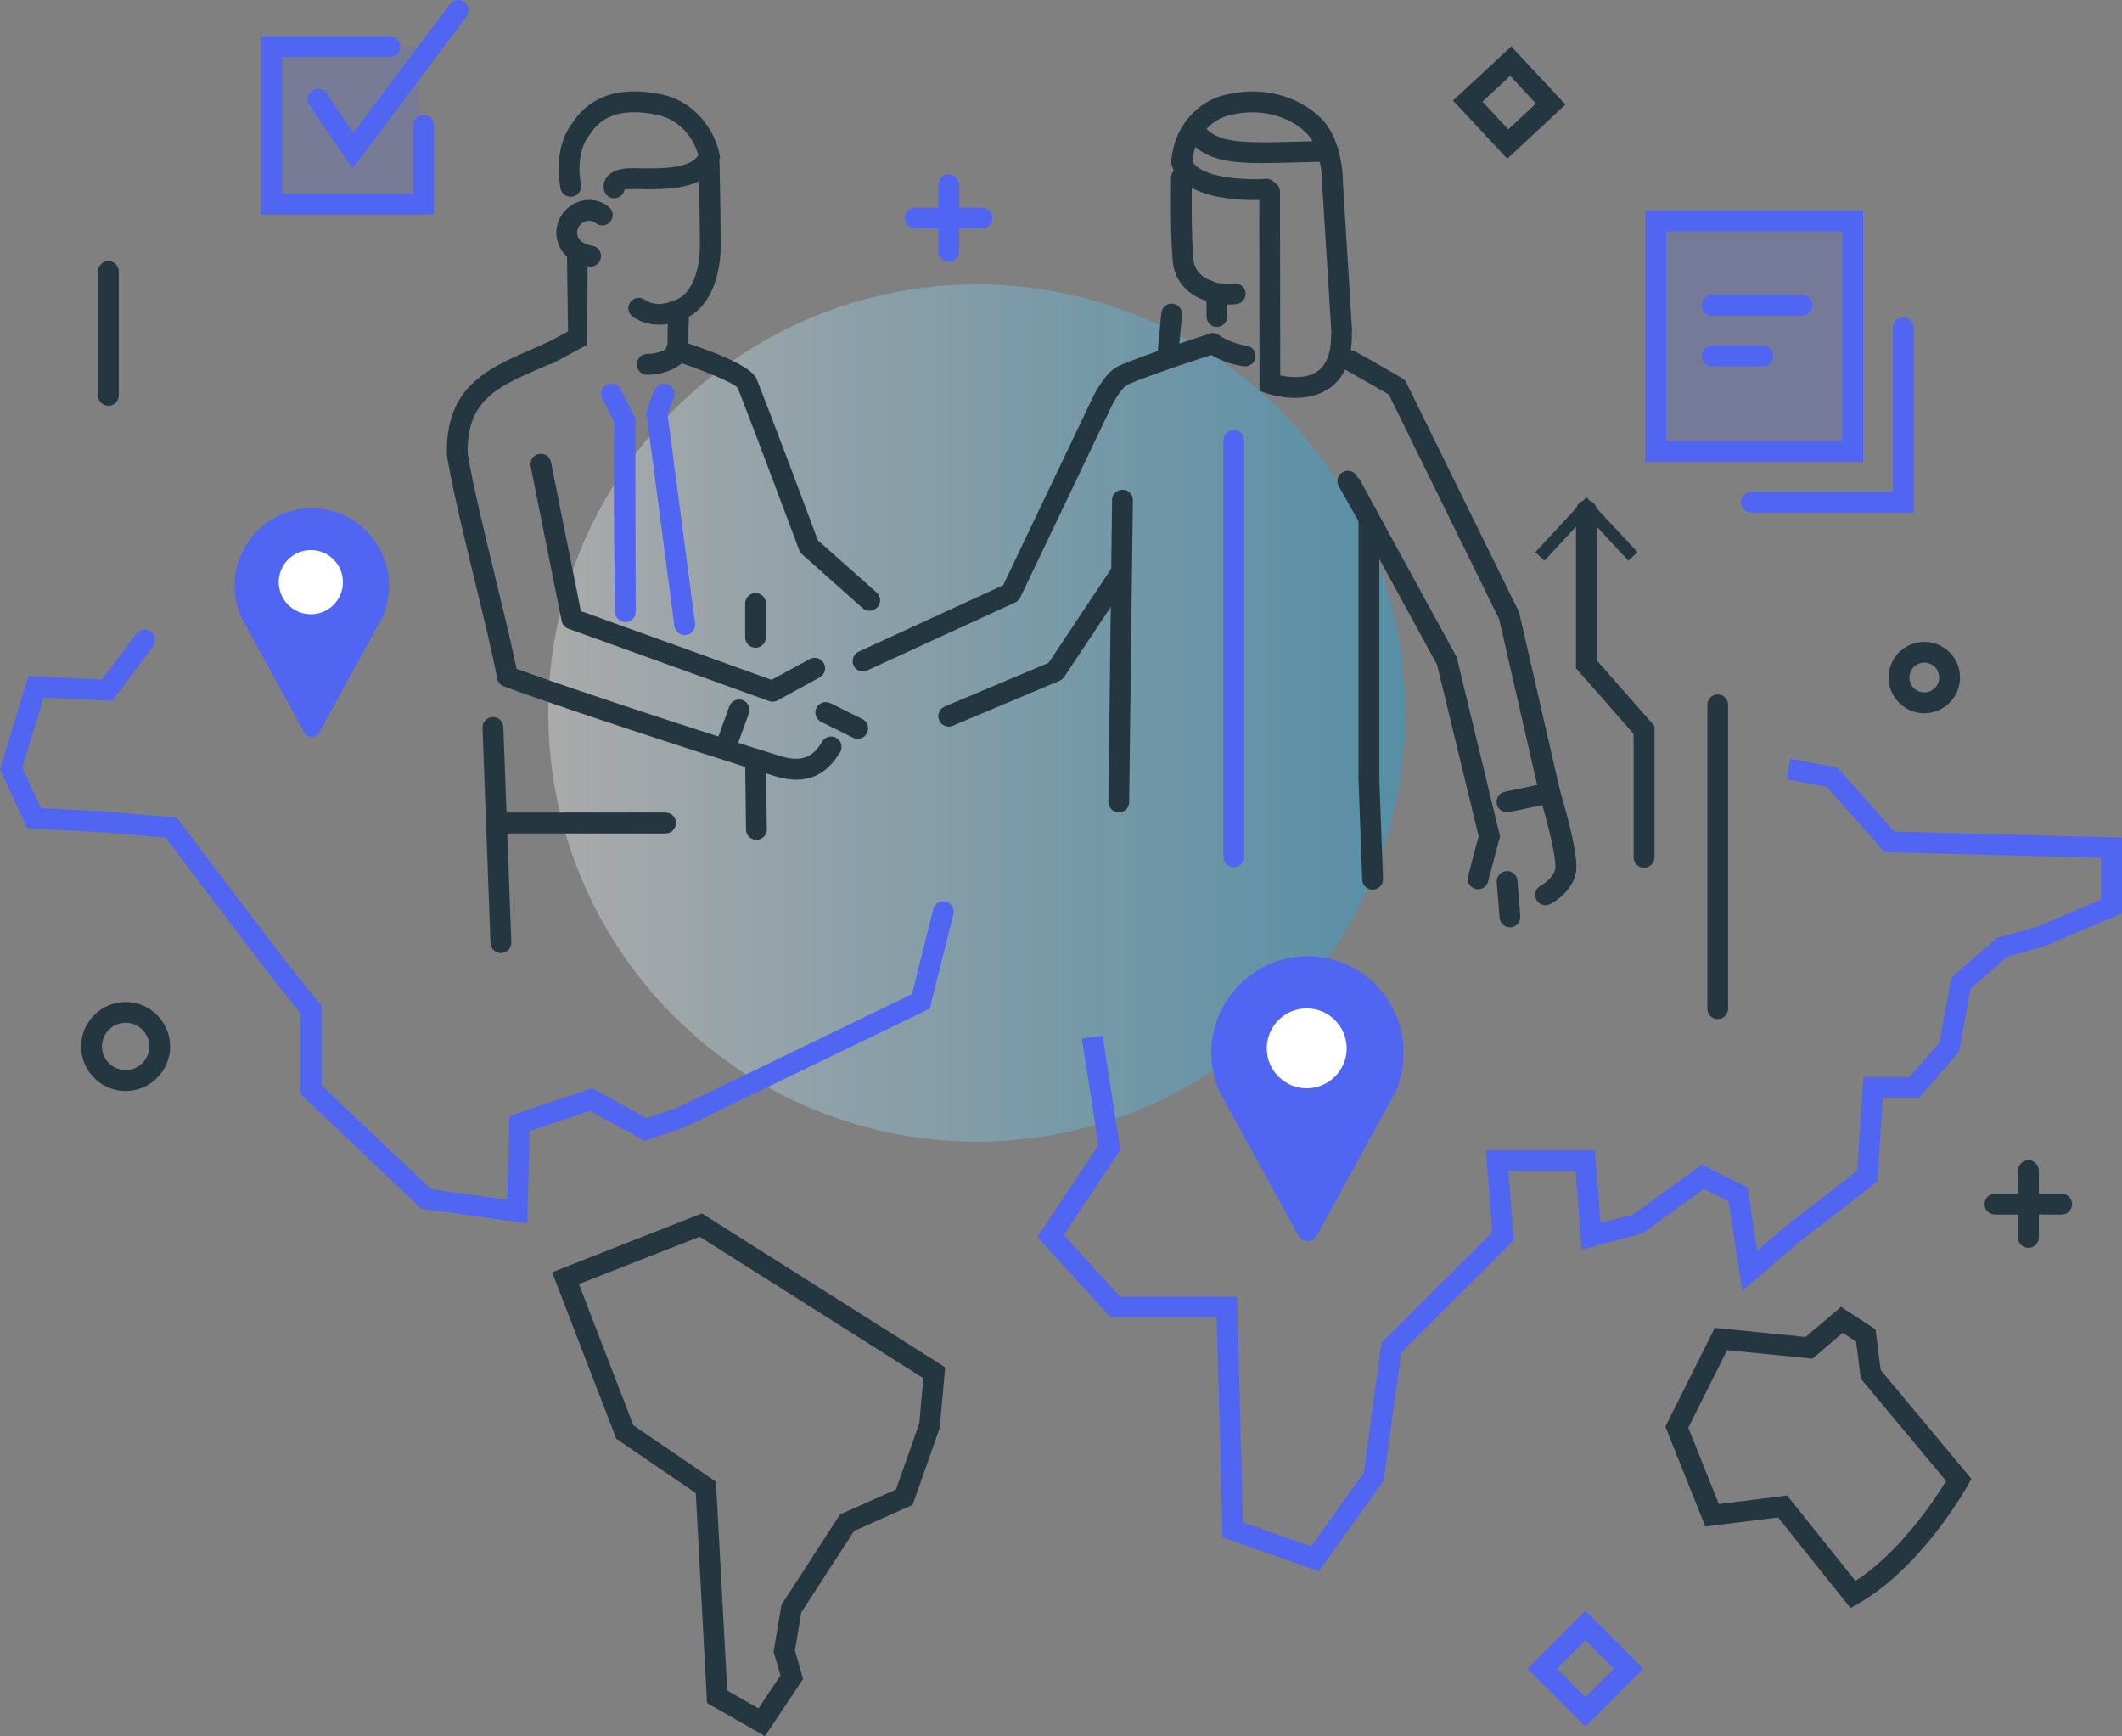
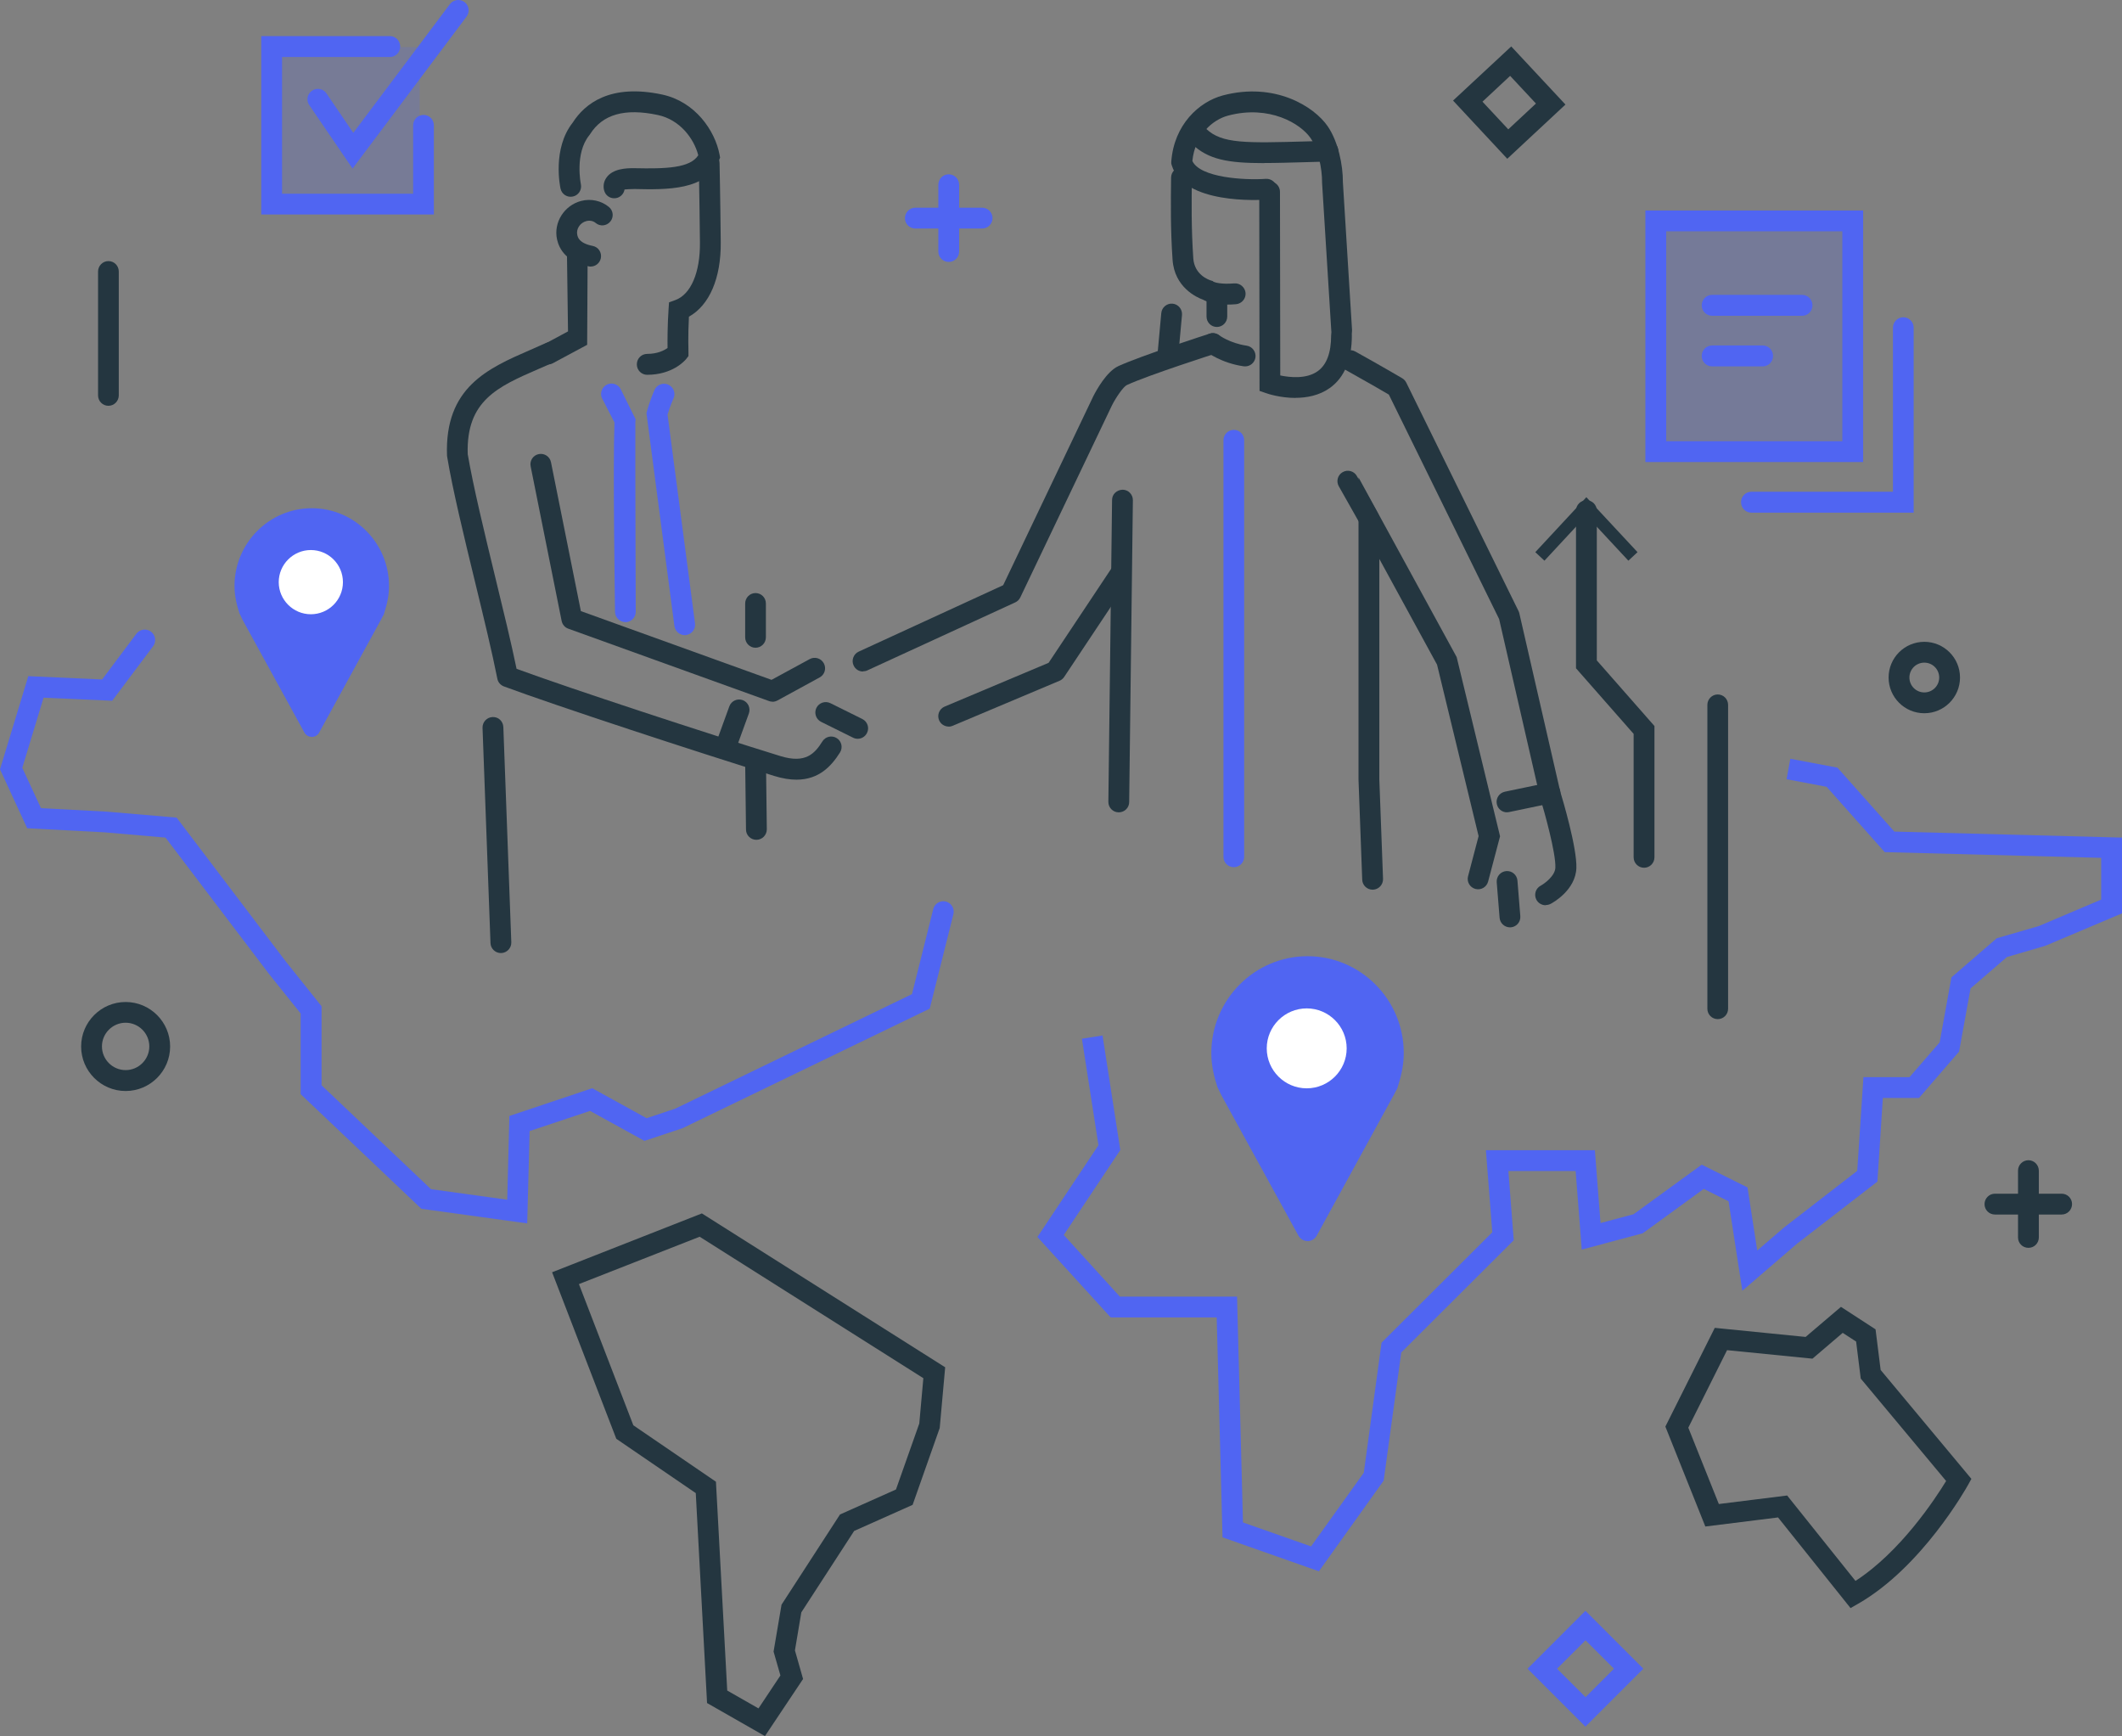
<svg xmlns="http://www.w3.org/2000/svg" id="_レイヤー_2" width="229.38" height="187.65" viewBox="0 0 229.38 187.65">
  <rect x="0" y="0" width="229.38" height="187.65" fill="#808080" stroke="none" />
  <defs>
    <style>.cls-1{opacity:.21;}.cls-1,.cls-2,.cls-3{fill:#5065f2;}.cls-2{opacity:.19;}.cls-4{fill:url(#linear-gradient);opacity:.33;}.cls-5{fill:#fff;}.cls-6{fill:#243640;}</style>
    <linearGradient id="linear-gradient" x1="59.26" y1="77.07" x2="151.92" y2="77.07" gradientTransform="translate(11.26 -13.43) rotate(7.69)" gradientUnits="userSpaceOnUse">
      <stop offset="0" stop-color="#fff" />
      <stop offset=".43" stop-color="#93dbf9" />
      <stop offset="1" stop-color="#03abf2" />
    </linearGradient>
  </defs>
  <g id="_レイヤー_1-2">
    <rect class="cls-1" x="178.57" y="23.94" width="22.5" height="25.55" />
-     <circle class="cls-4" cx="105.59" cy="77.07" r="46.33" transform="translate(-9.36 14.82) rotate(-7.69)" />
    <path class="cls-3" d="M133.37,93.73c-.62,0-1.12-.5-1.12-1.13v-45.01c0-.62.5-1.13,1.12-1.13s1.12.5,1.12,1.13v45.01c0,.62-.5,1.13-1.12,1.13Z" />
    <path class="cls-6" d="M163.22,100.23c-.58,0-1.07-.45-1.12-1.03l-.31-3.84c-.05-.62.41-1.16,1.03-1.21.62-.05,1.16.41,1.21,1.03l.31,3.84c.05.62-.41,1.16-1.03,1.21-.03,0-.06,0-.09,0Z" />
    <path class="cls-6" d="M167.07,97.84c-.4,0-.79-.22-.99-.59-.29-.55-.09-1.23.46-1.52.4-.22,1.56-1.05,1.59-1.96.06-1.57-1.17-5.99-1.65-7.56,0-.03-.01-.05-.02-.08l-4.41-19.22-11.92-24.26c-.69-.41-2.56-1.49-4.72-2.69-.54-.3-.74-.99-.44-1.53.3-.54.99-.74,1.53-.44,2.76,1.53,5.05,2.88,5.07,2.89.19.11.34.28.44.47l12.13,24.68c.04.08.07.16.09.24l4.43,19.3c.24.77,1.82,6.08,1.74,8.26-.09,2.36-2.5,3.72-2.78,3.86-.17.09-.35.13-.53.13Z" />
    <path class="cls-6" d="M140.05,43.01c-1.67,0-3.04-.46-3.14-.5l-.76-.26-.03-21.51c0-.62.5-1.13,1.12-1.13h0c.62,0,1.12.5,1.12,1.12l.03,19.85c1.01.21,2.83.42,4.06-.47.96-.69,1.44-1.99,1.44-3.87,0-.62.5-1.13,1.12-1.13s1.12.5,1.12,1.13c0,2.65-.8,4.57-2.39,5.7-1.15.82-2.51,1.06-3.71,1.06Z" />
    <path class="cls-6" d="M147.96,57.13c-.39,0-.77-.21-.98-.57l-2.26-4c-.31-.54-.12-1.23.42-1.53.54-.31,1.23-.12,1.53.42l2.26,4c.31.54.12,1.23-.43,1.53-.17.1-.36.15-.55.15Z" />
    <path class="cls-6" d="M86.1,84.27c-.7,0-1.5-.12-2.4-.4-8.5-2.63-23.66-7.61-29.23-9.68-.37-.14-.64-.45-.71-.84-.57-2.87-1.46-6.55-2.41-10.45-1.19-4.9-2.42-9.96-3.01-13.51,0-.05-.01-.1-.02-.14-.27-7.39,4.43-9.44,8.98-11.42.57-.25,1.15-.5,1.72-.76.56-.26,1.23-.01,1.49.55.26.56.01,1.23-.55,1.49-.59.27-1.18.53-1.77.78-4.36,1.9-7.82,3.4-7.63,9.2.59,3.46,1.8,8.45,2.97,13.28.89,3.65,1.73,7.11,2.31,9.92,5.95,2.18,20.33,6.9,28.52,9.43,2.73.84,3.71-.27,4.54-1.59.33-.53,1.03-.68,1.55-.35.53.33.68,1.03.35,1.55-.91,1.44-2.24,2.94-4.71,2.94Z" />
-     <path class="cls-6" d="M94.01,66.02c-.26,0-.53-.09-.75-.28l-6.56-5.83c-.14-.12-.24-.28-.31-.45-.05-.13-4.89-13.1-6.66-17.56-.61-.62-4.06-2.01-6.98-2.95-.59-.19-.92-.82-.73-1.42.19-.59.82-.92,1.42-.73,5.09,1.64,7.89,3.04,8.35,4.17,1.62,4.05,5.92,15.55,6.62,17.43l6.35,5.64c.46.41.51,1.12.09,1.59-.22.25-.53.38-.84.38Z" />
    <path class="cls-6" d="M69.96,40.51c-.62,0-1.12-.5-1.12-1.13s.5-1.13,1.12-1.13c1.12,0,1.84-.38,2.2-.64-.01-.81-.01-2.43.11-4.2l.05-.73.69-.25c1.67-.61,2.69-2.99,2.65-6.23-.05-5.15-.13-8.51-.13-8.54-.01-.62.48-1.14,1.1-1.15.64,0,1.14.48,1.15,1.1,0,.03.08,3.41.13,8.57.04,3.89-1.23,6.82-3.44,8.05-.11,2.07-.05,3.81-.05,3.83v.43s-.26.33-.26.33c-.14.17-1.47,1.69-4.2,1.69Z" />
    <path class="cls-6" d="M66.39,21.43c-.46,0-.89-.28-1.05-.74-.14-.38-.16-.97.22-1.5.67-.94,2.06-1.03,3.06-1.01,3.33.07,5.98,0,6.86-1.4-.47-1.81-1.98-3.84-4.37-4.35-3.57-.76-5.97-.08-7.33,2.08l-.08.11c-1.59,1.96-.92,5.25-.91,5.28.13.61-.25,1.21-.86,1.34-.61.14-1.21-.25-1.34-.86-.04-.18-.91-4.31,1.32-7.13,1.32-2.06,4.06-4.23,9.67-3.03,3.56.76,5.71,3.89,6.2,6.49l.06.33-.13.31c-1.33,3.24-5.65,3.16-9.13,3.08-.41,0-.86.03-1.07.05-.06.39-.33.73-.72.88-.13.05-.26.07-.39.07Z" />
    <path class="cls-6" d="M59.23,39.38c-.4,0-.79-.22-.99-.59-.29-.55-.09-1.23.46-1.52l2.7-1.45-.11-8.15c.08-.62.65-1.05,1.27-.96.62.08,1.05.65.96,1.27l-.05,9.29-3.71,1.99c-.17.09-.35.13-.53.13Z" />
    <path class="cls-6" d="M63.86,28.81c-.07,0-.15,0-.22-.02-2.41-.48-3.2-1.86-3.43-2.93-.39-1.81.78-3.66,2.6-4.14,1.06-.28,2.19-.03,3.01.65.48.39.55,1.1.15,1.58-.4.48-1.1.55-1.58.15-.27-.23-.65-.3-1.02-.2-.66.17-1.11.85-.97,1.48.06.27.2.91,1.67,1.2.61.12,1,.71.88,1.32-.11.54-.58.91-1.1.91Z" />
-     <path class="cls-6" d="M71.94,90.08h-17.03c-.62,0-1.12-.5-1.12-1.13s.5-1.13,1.12-1.13h17.03c.62,0,1.12.5,1.12,1.13s-.5,1.13-1.12,1.13Z" />
    <path class="cls-6" d="M83.5,75.84c-.13,0-.26-.02-.38-.07l-21.69-7.82c-.37-.13-.64-.45-.72-.84l-3.35-16.71c-.12-.61.27-1.2.88-1.32.61-.12,1.2.27,1.32.88l3.23,16.09,20.61,7.43,4.12-2.24c.55-.3,1.23-.1,1.53.45.3.55.1,1.23-.45,1.53l-4.56,2.49c-.17.09-.35.14-.54.14Z" />
    <path class="cls-6" d="M92.71,79.85c-.17,0-.34-.04-.5-.12l-3.45-1.71c-.56-.28-.78-.95-.51-1.51.28-.56.95-.78,1.51-.51l3.45,1.71c.56.28.79.95.51,1.51-.2.4-.59.63-1.01.63Z" />
    <path class="cls-6" d="M78.61,81.4c-.13,0-.26-.02-.39-.07-.58-.21-.88-.86-.67-1.44l1.29-3.55c.21-.58.86-.88,1.44-.67.58.21.88.86.67,1.44l-1.29,3.55c-.17.46-.6.74-1.06.74Z" />
    <path class="cls-6" d="M162.9,87.8c-.52,0-.99-.36-1.1-.9-.13-.61.26-1.2.87-1.33l4.65-.97c.61-.13,1.2.26,1.33.87.13.61-.26,1.2-.87,1.33l-4.65.97c-.08.02-.16.02-.23.02Z" />
-     <path class="cls-6" d="M71.21,35.09c-.85,0-1.84-.2-2.8-.85-.51-.35-.65-1.05-.29-1.56.35-.51,1.05-.65,1.56-.29,1.29.88,2.75.25,2.81.22.57-.25,1.23,0,1.49.56.26.56.02,1.22-.55,1.48-.06.03-.99.45-2.22.45Z" />
+     <path class="cls-6" d="M71.21,35.09Z" />
    <path class="cls-6" d="M93.29,72.58c-.43,0-.83-.24-1.02-.66-.26-.56-.01-1.23.55-1.49l15.62-7.18,9.74-20.42c.32-.63,1.43-2.67,2.71-3.26,2.52-1.15,9.57-3.41,9.87-3.51.59-.19,1.23.14,1.41.73.19.59-.14,1.23-.73,1.41-.07.02-7.22,2.31-9.62,3.41-.38.17-1.17,1.31-1.62,2.2l-9.91,20.76c-.11.24-.31.43-.55.54l-15.99,7.35c-.15.07-.31.1-.47.1Z" />
    <path class="cls-6" d="M148.37,96.16c-.6,0-1.1-.48-1.12-1.08l-.4-10.79v-32.69s10.61,19.42,10.61,19.42l4.69,19.37-1.29,4.89c-.16.6-.77.96-1.37.8-.6-.16-.96-.77-.8-1.37l1.14-4.34-4.49-18.53-6.24-11.43v23.83l.4,10.75c.02.62-.46,1.14-1.08,1.17-.01,0-.03,0-.04,0Z" />
    <path class="cls-6" d="M120.93,87.8h-.01c-.62,0-1.12-.52-1.11-1.14l.4-32.62c0-.62.5-1.09,1.14-1.11.62,0,1.12.52,1.11,1.14l-.4,32.62c0,.62-.51,1.11-1.12,1.11Z" />
    <path class="cls-6" d="M54.14,103.01c-.6,0-1.1-.48-1.12-1.08l-.86-23.26c-.02-.62.46-1.14,1.08-1.17.65-.03,1.14.46,1.17,1.08l.86,23.26c.02.62-.46,1.14-1.08,1.17-.01,0-.03,0-.04,0Z" />
    <path class="cls-6" d="M81.76,90.77c-.62,0-1.12-.5-1.12-1.11l-.09-7.27c0-.62.49-1.13,1.11-1.14h.01c.62,0,1.12.5,1.13,1.11l.09,7.27c0,.62-.49,1.13-1.11,1.14h-.01Z" />
    <path class="cls-6" d="M102.55,78.53c-.44,0-.86-.26-1.04-.69-.24-.57.03-1.23.6-1.47l11.24-4.73,6.88-10.34c.34-.52,1.04-.66,1.56-.31.52.34.66,1.04.31,1.56l-7.07,10.62c-.12.18-.3.33-.5.41l-11.56,4.87c-.14.06-.29.09-.44.09Z" />
    <path class="cls-6" d="M81.67,70.01c-.62,0-1.12-.5-1.12-1.13v-3.65c0-.62.5-1.13,1.12-1.13s1.12.5,1.12,1.13v3.65c0,.62-.5,1.13-1.12,1.13Z" />
    <path class="cls-6" d="M145.03,36.86c-.59,0-1.08-.46-1.12-1.06l-1-16.05v-.04c.01-1.46-.41-3.57-1.24-4.78-1.08-1.57-4.45-3.61-8.9-2.44-1.75.46-3.6,2.15-3.88,4.91.85,1.82,5.66,2.09,7.94,1.93.61-.04,1.16.42,1.2,1.04.05.62-.42,1.16-1.04,1.2-.91.07-9,.52-10.32-3.68l-.06-.2v-.21c.29-4.01,3.01-6.49,5.59-7.17,5.6-1.47,9.84,1.19,11.32,3.34,1.14,1.66,1.65,4.21,1.64,6.03l.99,15.98c.04.62-.43,1.15-1.05,1.19-.02,0-.05,0-.07,0Z" />
    <path class="cls-6" d="M136.66,17.63c-3.93,0-6.03-.38-7.8-2.05-.45-.43-.47-1.14-.05-1.59.43-.45,1.14-.47,1.59-.05,1.7,1.6,4.23,1.53,10.98,1.34l2.14-.06c.62-.01,1.14.47,1.15,1.09.02.62-.47,1.14-1.1,1.15l-2.13.06c-1.86.05-3.43.1-4.79.1Z" />
    <path class="cls-6" d="M131.54,35.34c-.62,0-1.12-.5-1.12-1.13v-1.82c0-.62.5-1.13,1.12-1.13s1.12.5,1.12,1.13v1.82c0,.62-.5,1.13-1.12,1.13Z" />
    <path class="cls-6" d="M134.59,39.6c-.05,0-.11,0-.16-.01-2.39-.34-3.94-1.51-4.01-1.56-.49-.38-.59-1.08-.21-1.58.38-.49,1.08-.59,1.58-.21,0,0,1.17.86,2.96,1.12.62.09,1.04.66.96,1.27-.08.56-.56.97-1.11.97Z" />
    <path class="cls-6" d="M126.26,39.31s-.07,0-.1,0c-.62-.06-1.07-.61-1.02-1.22l.39-4.25c.06-.62.6-1.07,1.22-1.02.62.06,1.07.61,1.02,1.22l-.39,4.25c-.05.58-.54,1.02-1.12,1.02Z" />
    <path class="cls-6" d="M132.63,32.9c-1.44,0-2.23-.31-2.59-.51-.67-.24-3.09-1.33-3.29-4.32-.23-3.3-.19-6.26-.16-8.87,0-.62.51-1.13,1.14-1.13.62,0,1.12.5,1.11,1.12-.04,2.61-.07,5.52.15,8.73.12,1.79,1.68,2.32,1.86,2.38l.25.08.07.07c.15.07.81.3,2.25.18.61-.05,1.16.41,1.22,1.03.05.62-.41,1.16-1.03,1.22-.36.03-.68.04-.98.04Z" />
    <path class="cls-6" d="M162.93,17.16l-5.86-6.29,6.29-5.85,5.86,6.28-6.29,5.86ZM160.25,10.99l2.79,2.99,2.99-2.79-2.79-2.99-2.99,2.79Z" />
    <path class="cls-6" d="M215.64,131.27c-.62,0-1.12-.5-1.12-1.12,0-.62.5-1.13,1.12-1.13h7.22s0,0,0,0c.62,0,1.12.5,1.12,1.12,0,.62-.5,1.13-1.12,1.13h-7.22s0,0,0,0Z" />
    <path class="cls-6" d="M219.26,134.87c-.62,0-1.12-.5-1.12-1.12v-7.22c0-.62.49-1.12,1.12-1.13h0c.62,0,1.12.5,1.13,1.12v7.22c0,.62-.49,1.13-1.12,1.13h0Z" />
    <path class="cls-3" d="M98.94,24.7c-.62,0-1.12-.5-1.12-1.12,0-.62.5-1.13,1.12-1.13h7.22s0,0,0,0c.62,0,1.12.5,1.13,1.12,0,.62-.5,1.13-1.12,1.13h-7.22s0,0,0,0Z" />
    <path class="cls-3" d="M102.55,28.31c-.62,0-1.12-.5-1.12-1.12v-7.22c0-.62.49-1.13,1.12-1.13h0c.62,0,1.12.5,1.13,1.12v7.22c0,.62-.49,1.13-1.12,1.13h0Z" />
    <path class="cls-6" d="M208.01,77.09c-2.13,0-3.86-1.73-3.86-3.86s1.73-3.86,3.86-3.86,3.86,1.73,3.86,3.86-1.73,3.86-3.86,3.86ZM208.01,71.62c-.89,0-1.61.72-1.61,1.61s.72,1.61,1.61,1.61,1.61-.72,1.61-1.61-.72-1.61-1.61-1.61Z" />
    <path class="cls-6" d="M13.58,117.92c-2.65,0-4.81-2.16-4.81-4.81s2.16-4.81,4.81-4.81,4.81,2.16,4.81,4.81-2.16,4.81-4.81,4.81ZM13.58,110.54c-1.41,0-2.56,1.15-2.56,2.56s1.15,2.56,2.56,2.56,2.56-1.15,2.56-2.56-1.15-2.56-2.56-2.56Z" />
    <path class="cls-3" d="M201.4,49.94h-23.54v-27.19h23.54v27.19ZM180.11,47.69h19.04v-22.69h-19.04v22.69Z" />
    <path class="cls-3" d="M206.87,55.41h-17.55c-.62,0-1.12-.5-1.12-1.13s.5-1.13,1.12-1.13h15.3v-17.73c0-.62.5-1.13,1.12-1.13s1.12.5,1.12,1.13v19.98Z" />
    <path class="cls-3" d="M194.8,34.13h-9.73c-.62,0-1.12-.5-1.12-1.13s.5-1.13,1.12-1.13h9.73c.62,0,1.12.5,1.12,1.13s-.5,1.13-1.12,1.13Z" />
    <path class="cls-3" d="M190.54,39.6h-5.47c-.62,0-1.12-.5-1.12-1.13s.5-1.13,1.12-1.13h5.47c.62,0,1.12.5,1.12,1.13s-.5,1.13-1.12,1.13Z" />
    <path class="cls-3" d="M46.91,23.18h-18.67V3.9h13.9c.62,0,1.12.5,1.12,1.13s-.5,1.13-1.12,1.13h-11.65v14.78h14.17v-7.39c0-.62.5-1.13,1.12-1.13s1.12.5,1.12,1.13v9.64Z" />
    <path class="cls-3" d="M38.11,18.22l-4.68-6.86c-.35-.51-.22-1.21.3-1.56.51-.35,1.22-.22,1.56.3l2.9,4.26L48.63.45c.37-.5,1.08-.6,1.58-.23.5.37.6,1.08.22,1.58l-12.32,16.42Z" />
    <path class="cls-3" d="M171.38,186.62l-6.26-6.26,6.26-6.26,6.26,6.26-6.26,6.26ZM168.31,180.36l3.08,3.07,3.07-3.07-3.07-3.07-3.08,3.07Z" />
    <path class="cls-6" d="M185.68,110.15c-.62,0-1.12-.5-1.12-1.12v-32.84c0-.62.5-1.13,1.12-1.13s1.12.5,1.12,1.13v32.84c0,.62-.5,1.12-1.12,1.12Z" />
    <path class="cls-6" d="M11.72,43.86c-.62,0-1.12-.5-1.12-1.13v-13.38c0-.62.5-1.13,1.12-1.13s1.12.5,1.12,1.13v13.38c0,.62-.5,1.13-1.12,1.13Z" />
    <path class="cls-6" d="M177.72,93.79c-.62,0-1.13-.5-1.13-1.13v-13.34l-6.23-7.09v-17.03c0-.62.5-1.13,1.13-1.13s1.12.5,1.12,1.13v16.18l6.23,7.09v14.19c0,.62-.5,1.13-1.12,1.13Z" />
    <polygon class="cls-6" points="165.96 59.68 166.95 60.6 171.48 55.72 176.02 60.6 177.01 59.68 171.48 53.74 165.96 59.68" />
    <path class="cls-3" d="M33.69,79.64c-.33,0-.63-.18-.79-.47l-6.49-11.83c-.14-.24-.28-.51-.41-.82-.04-.06-.07-.13-.09-.19h-.01c-.28-.86-.55-1.83-.55-3,0-4.63,3.75-8.4,8.35-8.4s8.35,3.76,8.35,8.39c0,.93-.15,1.79-.51,2.92-.03.14-.09.27-.17.38-.1.21-.2.39-.3.56l-.08.15-6.49,11.85c-.16.29-.46.47-.79.47h0Z" />
    <path class="cls-5" d="M33.6,66.39c-1.91,0-3.47-1.56-3.47-3.47s1.56-3.47,3.47-3.47,3.47,1.55,3.47,3.47-1.55,3.47-3.47,3.47Z" />
    <path class="cls-3" d="M141.35,134.14c-.41,0-.79-.22-.99-.58l-8.09-14.74c-.17-.3-.35-.63-.52-1.02-.05-.08-.09-.16-.11-.24h-.02c-.35-1.08-.68-2.28-.68-3.74,0-5.77,4.67-10.47,10.4-10.47s10.4,4.69,10.4,10.45c0,1.16-.19,2.23-.64,3.64-.03.17-.11.33-.21.47-.12.26-.25.48-.37.7l-.1.18-8.09,14.77c-.2.36-.57.58-.99.59h0Z" />
    <path class="cls-5" d="M141.25,117.63c-2.38,0-4.32-1.94-4.32-4.32s1.94-4.32,4.32-4.32,4.32,1.94,4.32,4.32-1.94,4.32-4.32,4.32Z" />
    <polygon class="cls-3" points="142.57 169.83 132.15 166.16 131.52 142.39 120.06 142.39 112.14 133.7 118.74 123.78 116.95 112.27 119.18 111.92 121.1 124.3 114.99 133.48 121.05 140.14 133.72 140.14 134.36 164.55 141.72 167.14 147.42 159.18 149.34 145.12 161.31 133.19 160.62 124.32 172.4 124.32 173.01 132.19 176.58 131.24 183.95 125.88 188.9 128.34 189.95 135.16 192.86 132.66 200.76 126.55 201.43 116.42 206.41 116.42 209.67 112.66 210.94 105.64 215.84 101.41 220.39 100.09 227.13 97.23 227.13 92.72 203.73 92.1 197.45 85.04 193.12 84.22 193.53 82.01 198.62 82.97 204.77 89.88 229.38 90.53 229.38 98.72 221.08 102.23 216.94 103.44 213.01 106.83 211.77 113.66 207.44 118.67 203.53 118.67 202.94 127.71 194.28 134.4 188.34 139.51 186.85 129.84 184.17 128.5 177.57 133.3 170.98 135.06 170.32 126.57 163.05 126.57 163.63 134.05 151.47 146.18 149.57 160.03 142.57 169.83" />
    <path class="cls-6" d="M200.03,173.8l-7.83-9.79-7.86.98-4.32-10.8,5.34-10.67,9.82.98,3.82-3.25,3.74,2.43.55,4.39,9.81,11.77-.37.67c-.2.36-5,8.89-11.86,12.82l-.84.48ZM193.17,161.62l7.4,9.25c4.87-3.15,8.62-8.87,9.8-10.8l-9.23-11.07-.5-4-1.45-.94-3.27,2.79-9.23-.92-4.19,8.38,3.3,8.25,7.38-.92Z" />
    <path class="cls-6" d="M82.7,187.65l-6.27-3.58-1.22-22.69-8.59-5.87-6.94-18,16.19-6.36,26.3,16.63-.59,6.56-2.93,8.31-6.32,2.82-5.71,8.8-.69,4.11.88,3.09-4.12,6.17ZM78.61,182.72l3.38,1.93,2.37-3.56-.74-2.58.86-5.07,6.32-9.75,6.05-2.7,2.52-7.13.44-4.9-24.18-15.29-13.05,5.12,5.88,15.26,8.93,6.1,1.22,22.57Z" />
    <path class="cls-3" d="M57,132.23l-11.45-1.58-13.05-12.39v-8.72l-3.39-4.23-11.22-14.78-6.6-.57-8.35-.44-2.94-6.37,3.06-10.07,7.98.36,3.7-4.94c.37-.5,1.08-.6,1.58-.23.5.37.6,1.08.23,1.58l-4.42,5.89-7.42-.33-2.3,7.58,2.02,4.36,7.03.37,7.63.65,11.81,15.56,3.86,4.83v8.54l11.83,11.23,8.24,1.14.23-9.05,8.96-3,5.88,3.24,3.11-1.04,25.57-12.37,2.3-9.19c.15-.6.76-.97,1.36-.82.6.15.97.76.82,1.37l-2.56,10.21-26.72,12.92-4.12,1.37-5.88-3.24-6.53,2.18-.26,9.99Z" />
    <rect class="cls-2" x="28.94" y="5.09" width="16.42" height="17.64" />
    <path class="cls-3" d="M74.02,68.65c-.56,0-1.04-.42-1.12-.99l-3.02-23,.05-.2s.26-1.02.82-2.31c.25-.57.91-.83,1.48-.58.57.25.83.91.58,1.48-.35.79-.56,1.45-.65,1.76l2.97,22.57c.08.62-.36,1.18-.98,1.26-.05,0-.09,0-.14,0Z" />
    <path class="cls-3" d="M67.6,67.24h0c-.62,0-1.12-.51-1.12-1.13,0-.65-.24-15.45-.06-20.45l-1.36-2.65c-.24-.57.04-1.23.61-1.47.57-.24,1.23.04,1.47.61l1.57,3.17-.03.28c-.02,4.61.04,20.37.04,20.53,0,.62-.51,1.12-1.12,1.12Z" />
  </g>
</svg>